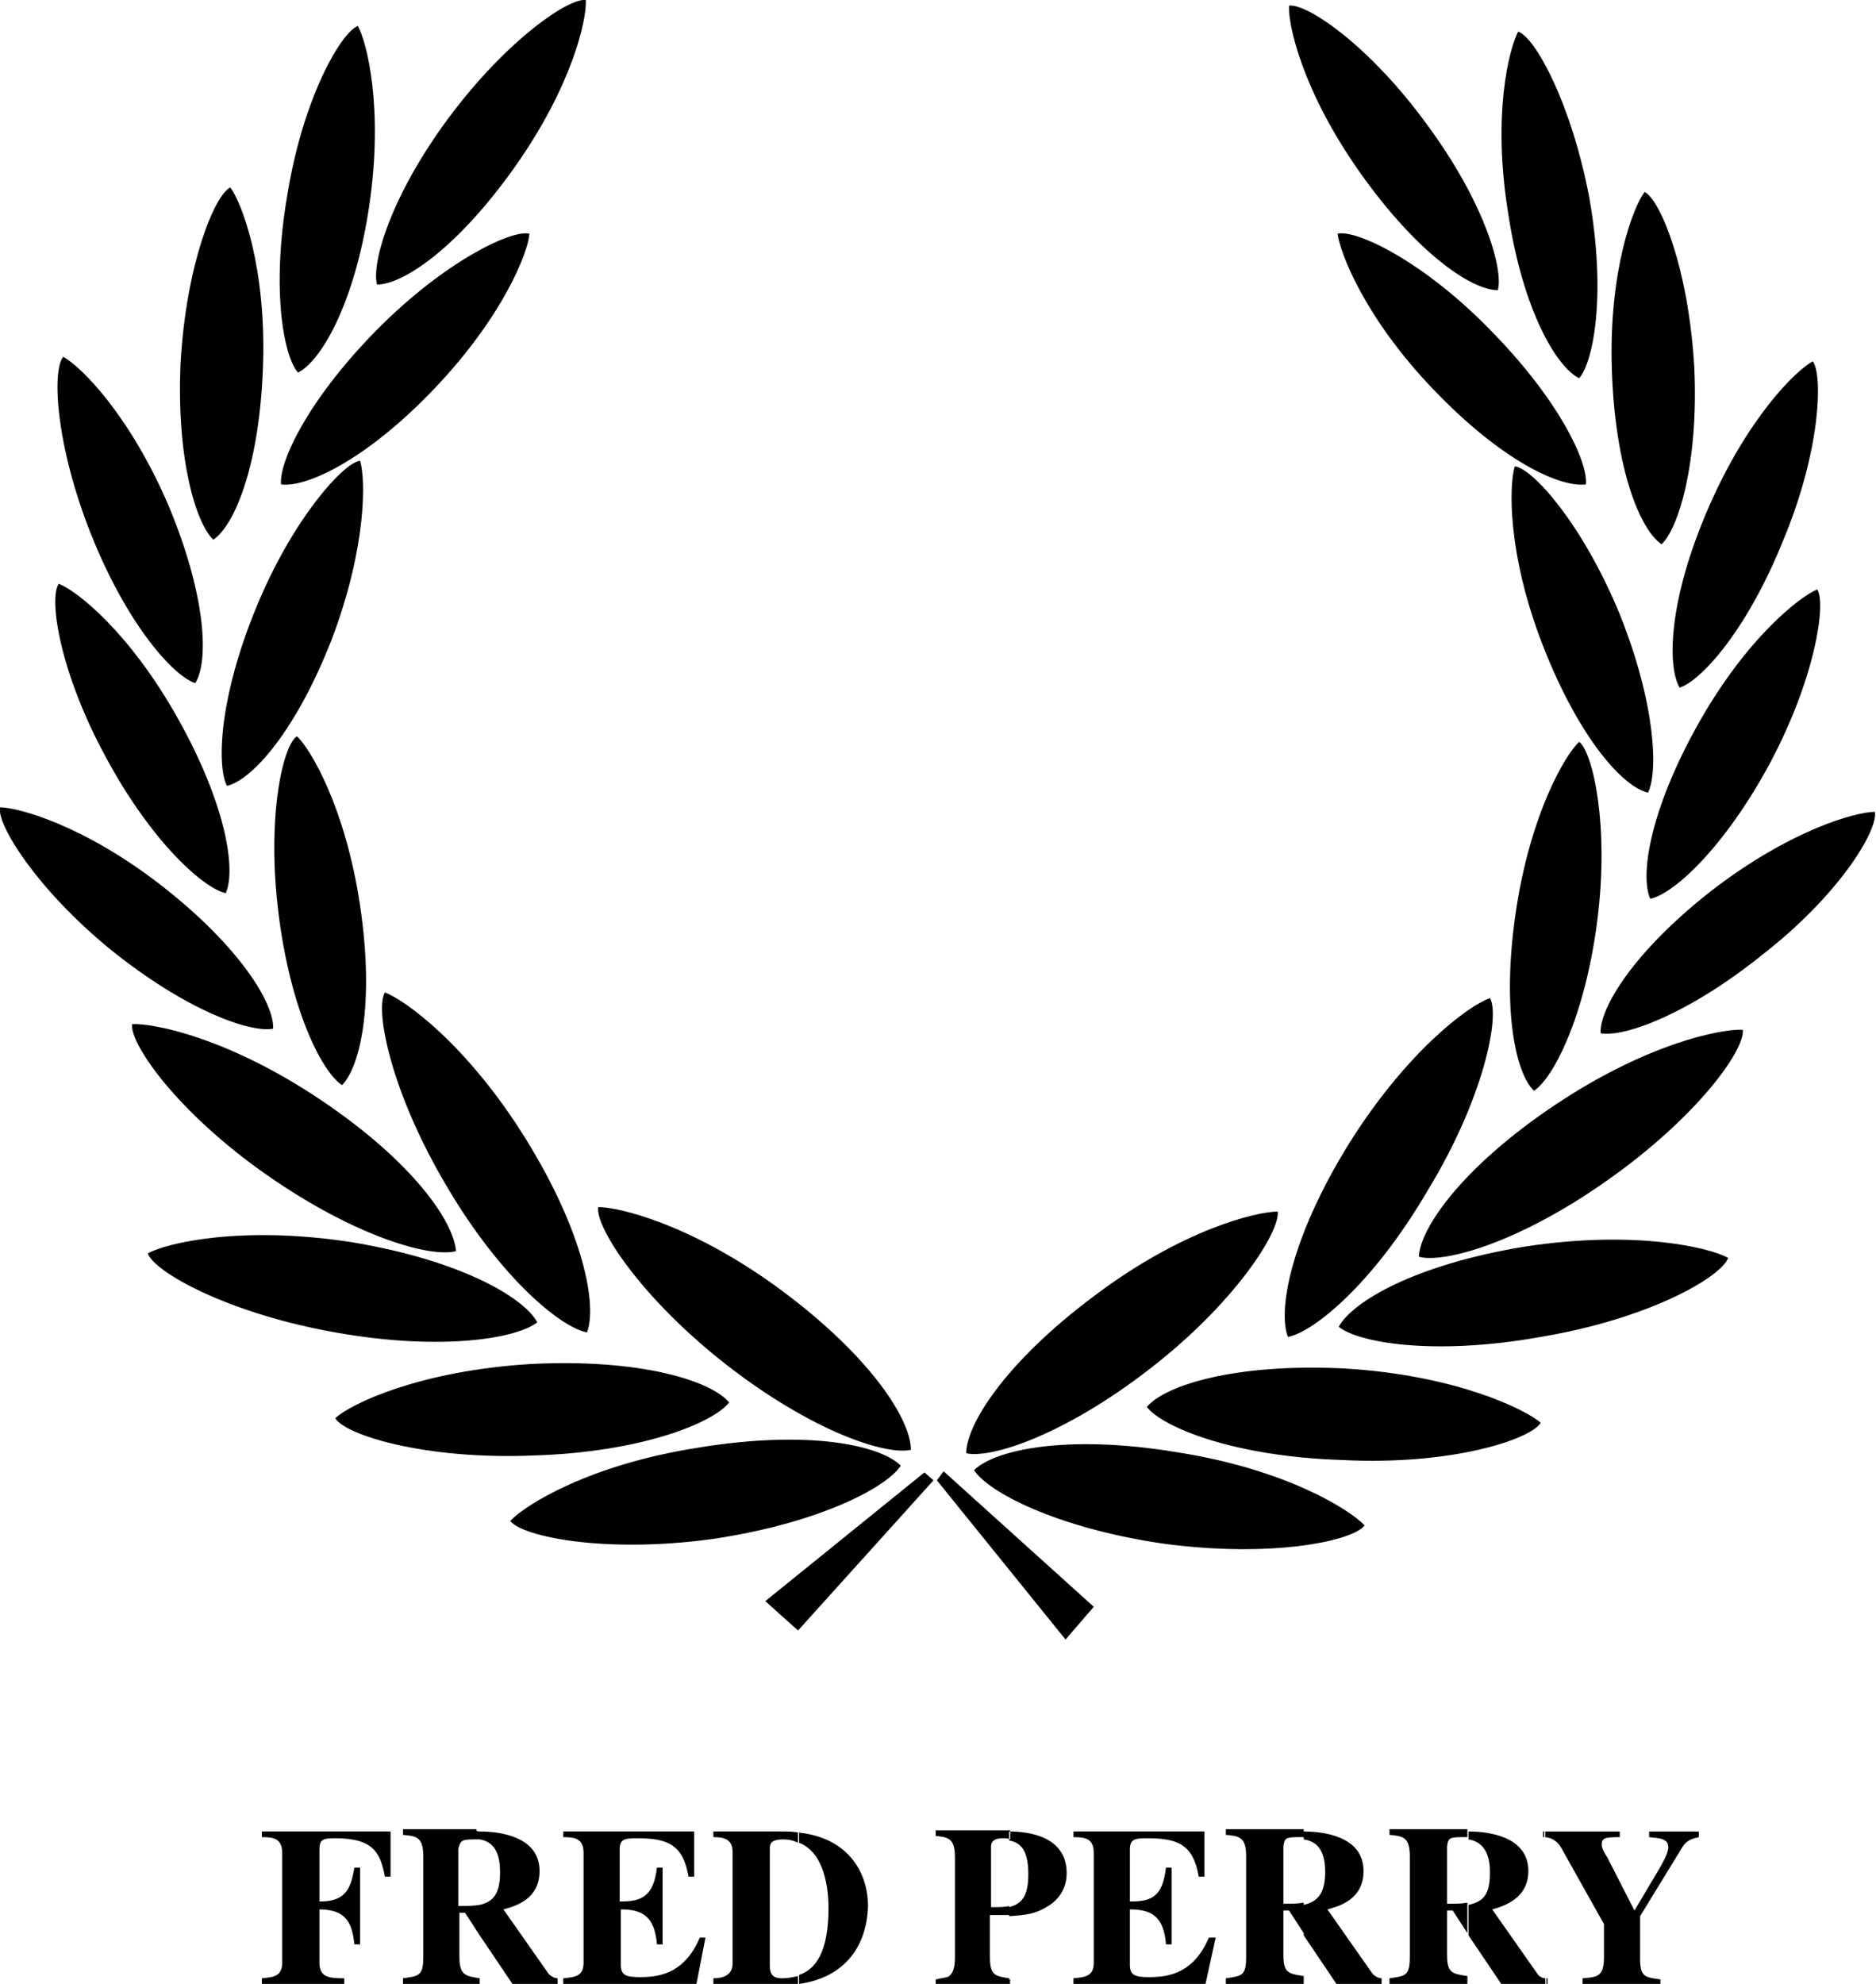
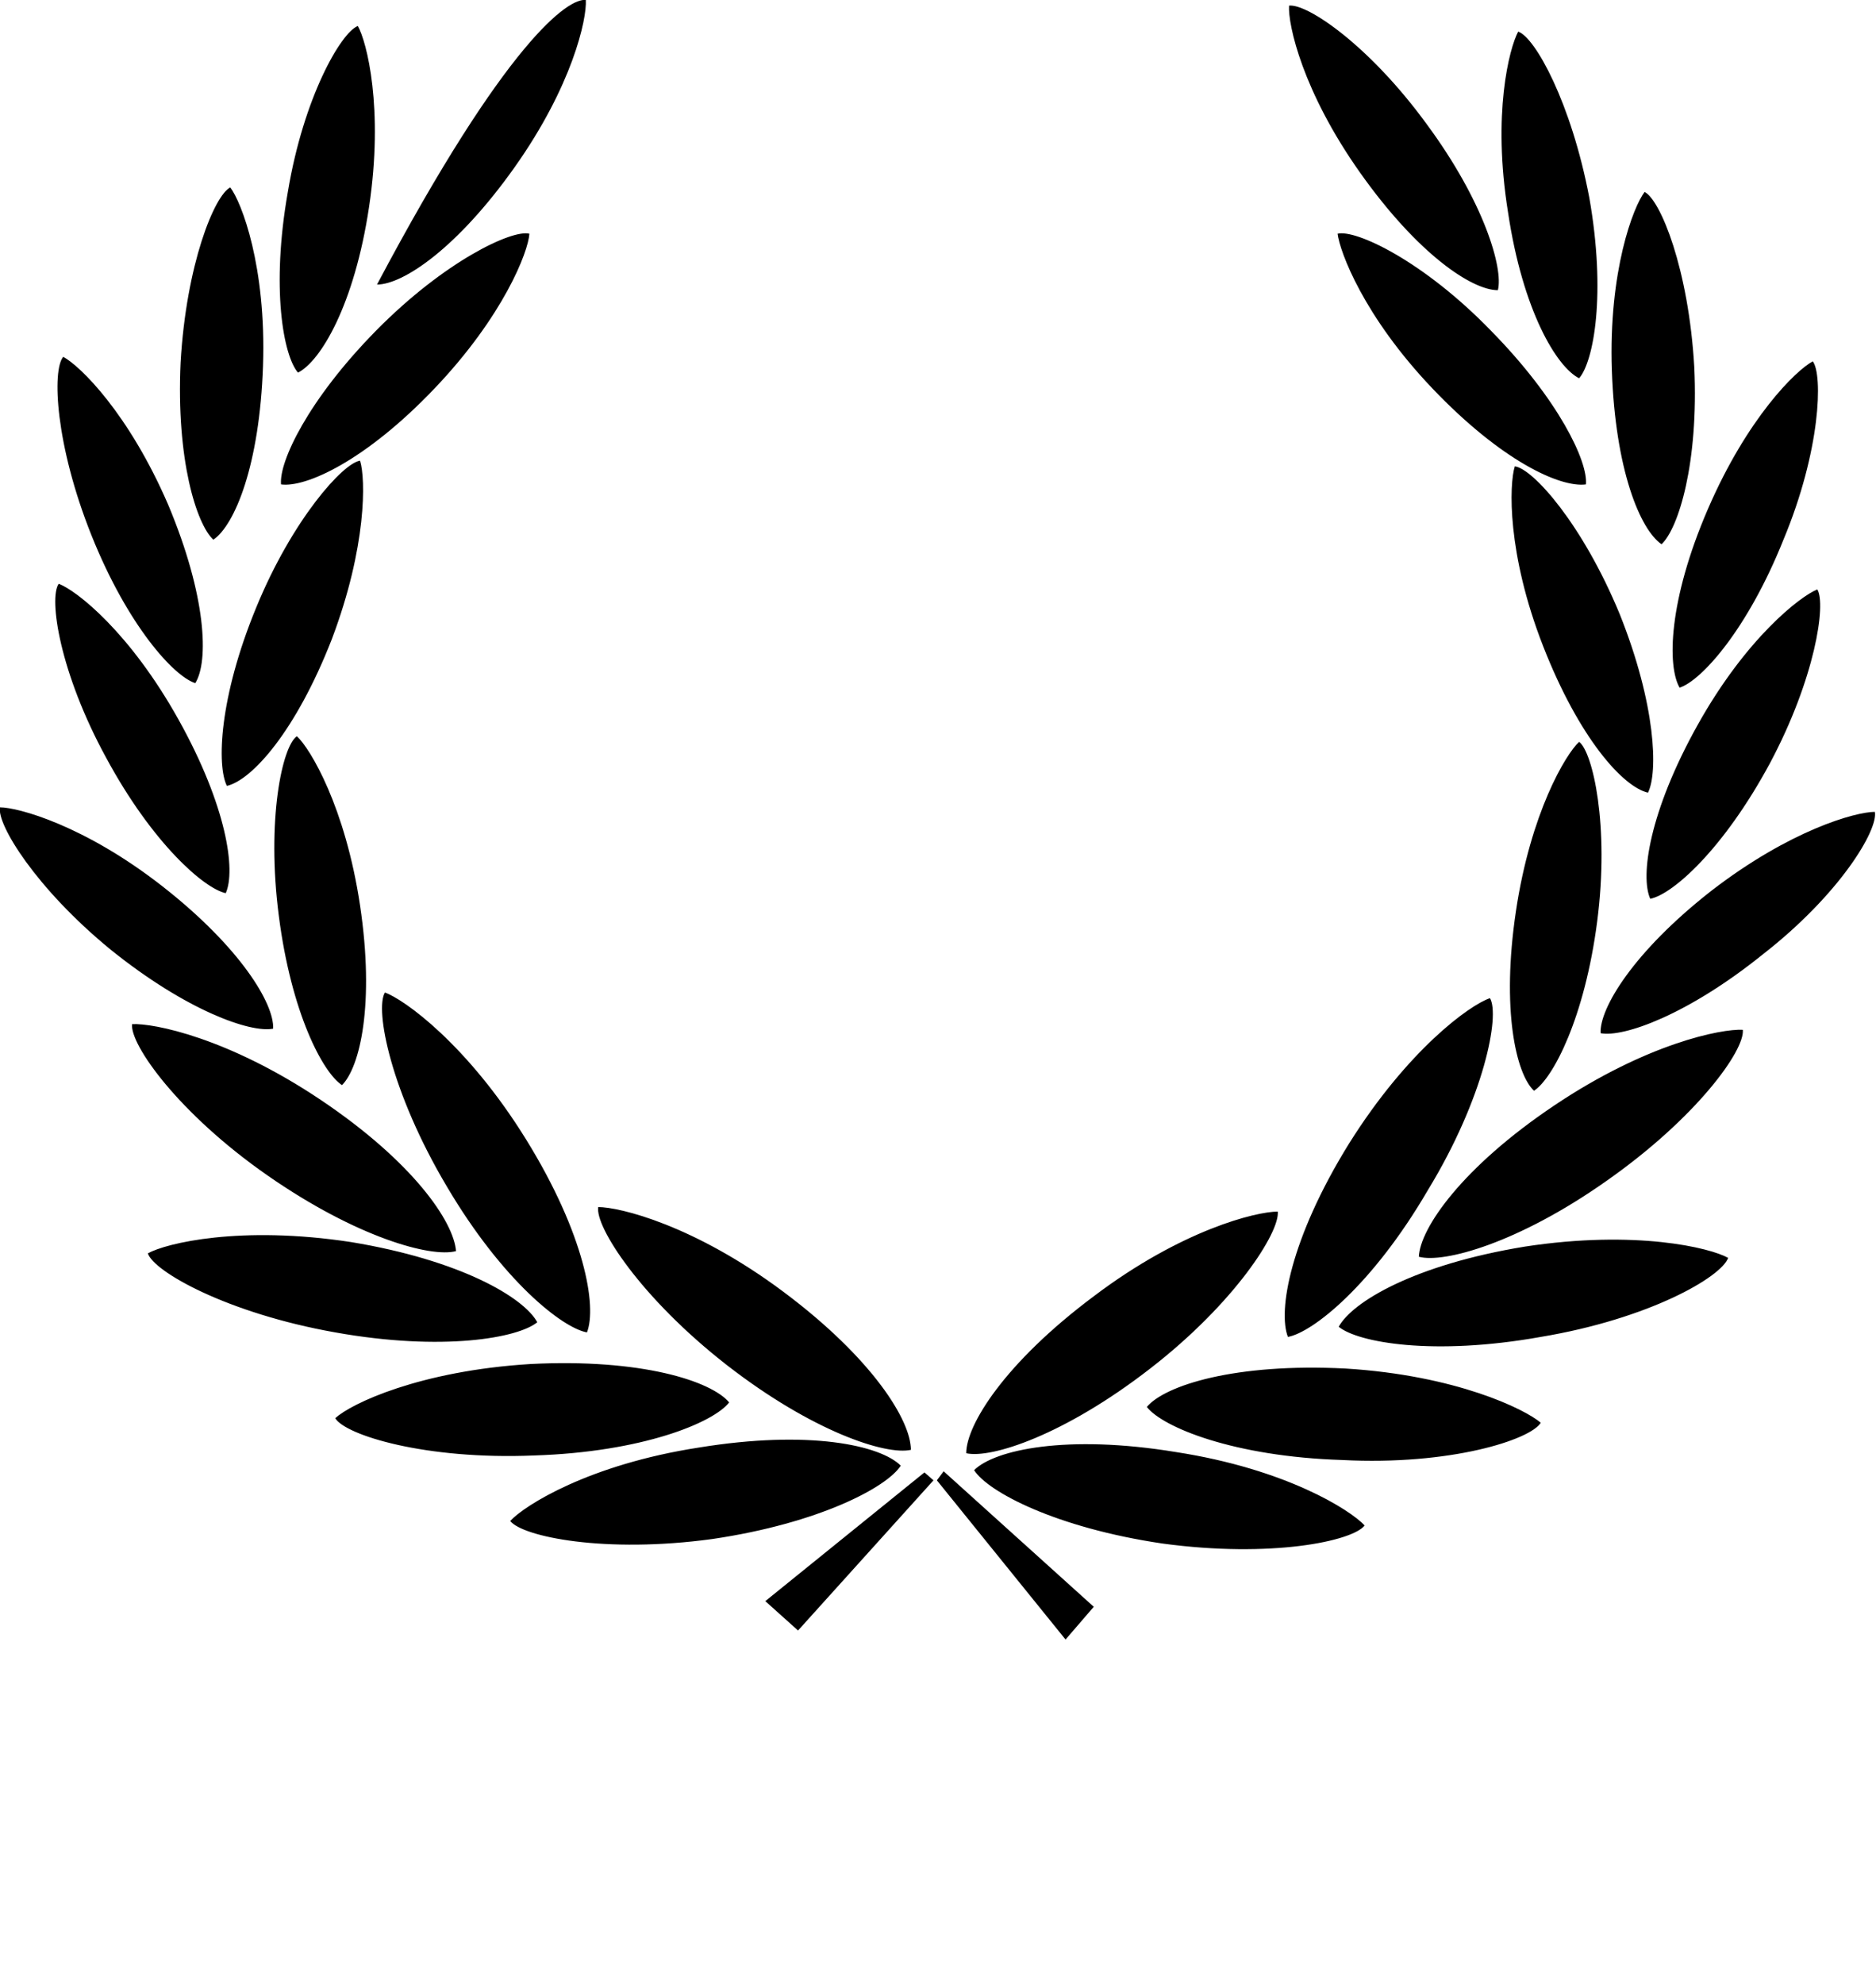
<svg xmlns="http://www.w3.org/2000/svg" version="1.1" id="Layer_1" x="0px" y="0px" viewBox="0 0 166.2 175.7" style="enable-background:new 0 0 166.2 175.7;" xml:space="preserve">
  <g>
-     <path d="M53,106.9c1.9,0,8.5,1.6,16.4,7.5c7.9,5.9,11.3,11.4,11.3,14c-2.2,0.5-8.7-1.6-16.3-7.5C56.7,114.9,52.7,108.6,53,106.9   L53,106.9L53,106.9z M113.2,107.3c-1.9,0-8.5,1.6-16.3,7.5c-7.9,5.9-11.3,11.4-11.3,13.9c2.2,0.5,8.7-1.6,16.3-7.5   C109.4,115.4,113.4,109.1,113.2,107.3L113.2,107.3L113.2,107.3z M34.1,87.9c1.7,0.6,7.3,4.6,12.5,13c5.2,8.4,6.3,14.8,5.4,17.1   c-2.2-0.4-7.5-4.6-12.4-12.9C34.6,96.7,33.2,89.4,34.1,87.9L34.1,87.9L34.1,87.9z M132,88.4c-1.8,0.6-7.3,4.6-12.5,12.9   c-5.2,8.4-6.3,14.8-5.4,17.1c2.2-0.4,7.5-4.6,12.4-13C131.5,97.2,132.9,89.9,132,88.4L132,88.4L132,88.4z M45.2,134.7   c1.3-1.4,7-5,16.7-6.5c9.8-1.6,16.1-0.2,17.9,1.6c-1.2,1.9-7.2,5.1-16.7,6.5C53.6,137.6,46.3,136.1,45.2,134.7L45.2,134.7   L45.2,134.7z M120.9,135.1c-1.3-1.4-7-5-16.7-6.5c-9.7-1.6-16.1-0.2-17.9,1.6c1.2,1.9,7.2,5.1,16.7,6.5   C112.6,138,119.8,136.5,120.9,135.1L120.9,135.1L120.9,135.1z M29.7,125.6c1.4-1.3,7.5-4.2,17.3-4.8c9.8-0.5,16,1.5,17.6,3.4   c-1.4,1.8-7.7,4.4-17.3,4.7C37.7,129.3,30.6,127.1,29.7,125.6L29.7,125.6L29.7,125.6z M136.5,126c-1.4-1.2-7.5-4.2-17.3-4.8   c-9.8-0.5-16,1.5-17.6,3.4c1.4,1.8,7.7,4.4,17.3,4.7C128.5,129.8,135.6,127.5,136.5,126L136.5,126L136.5,126z M13.1,111   c1.6-0.9,8.2-2.5,18-1c9.7,1.6,15.3,4.9,16.5,7.1c-1.7,1.4-8.4,2.6-17.9,0.9C20.1,116.3,13.6,112.6,13.1,111L13.1,111L13.1,111z    M153.1,111.4c-1.6-0.9-8.2-2.5-18-1c-9.8,1.6-15.3,4.9-16.5,7.1c1.7,1.4,8.4,2.6,17.9,0.9C146.1,116.8,152.5,113.1,153.1,111.4   L153.1,111.4L153.1,111.4z M11.7,90.7c1.9-0.1,8.5,1.2,16.7,6.7c8.2,5.5,11.8,10.8,12,13.4c-2.2,0.6-8.8-1.2-16.7-6.7   C15.8,98.6,11.5,92.5,11.7,90.7L11.7,90.7L11.7,90.7z M154.4,91.2c-1.9-0.1-8.5,1.2-16.7,6.7c-8.2,5.5-11.9,10.9-12,13.4   c2.2,0.6,8.8-1.2,16.6-6.7C150.3,99,154.6,93,154.4,91.2L154.4,91.2L154.4,91.2z M26.3,65.2c1.2,1.1,4.3,6.3,5.6,15   c1.3,8.7,0,14.3-1.6,15.9c-1.7-1.1-4.5-6.4-5.6-15C23.6,72.6,25,66.1,26.3,65.2L26.3,65.2L26.3,65.2z M139.9,65.7   c-1.2,1.1-4.3,6.3-5.6,15c-1.3,8.7,0,14.4,1.6,15.9c1.7-1.1,4.5-6.5,5.6-15C142.6,73.1,141.1,66.6,139.9,65.7L139.9,65.7   L139.9,65.7z M0,71.5c1.6,0,7.5,1.6,14.4,7c6.9,5.4,9.9,10.4,9.8,12.6c-2,0.4-7.7-1.6-14.4-7C3.2,78.7-0.3,73,0,71.5L0,71.5L0,71.5   z M166.1,71.9c-1.7,0-7.5,1.6-14.5,7c-6.9,5.4-9.9,10.4-9.8,12.6c2,0.4,7.7-1.6,14.4-7C163,79.2,166.4,73.5,166.1,71.9L166.1,71.9   L166.1,71.9z M5.2,51.7c1.6,0.6,6.3,4.3,10.6,12c4.3,7.7,5.1,13.4,4.2,15.4c-1.9-0.4-6.5-4.4-10.6-12C5.3,59.6,4.3,53,5.2,51.7   L5.2,51.7L5.2,51.7z M161,52.2c-1.5,0.6-6.3,4.3-10.6,12c-4.3,7.7-5.1,13.4-4.2,15.4c2-0.4,6.5-4.4,10.6-12   C160.8,60.1,161.8,53.5,161,52.2L161,52.2L161,52.2z M31.9,40.8c0.5,1.6,0.6,7.6-2.5,15.8c-3.2,8.2-7.1,12.5-9.3,13   c-0.9-1.8-0.7-7.8,2.6-15.8C25.9,46,30.4,41,31.9,40.8L31.9,40.8L31.9,40.8z M134.2,41.3c-0.5,1.6-0.7,7.7,2.5,15.9   c3.2,8.2,7.1,12.5,9.3,13c0.9-1.8,0.7-7.8-2.5-15.8C140.2,46.4,135.8,41.5,134.2,41.3L134.2,41.3L134.2,41.3z M5.6,31.6   c1.5,0.8,5.8,5,9.3,13.1c3.4,8.1,3.6,13.9,2.4,15.8c-1.9-0.6-6-5.1-9.2-13.1C4.9,39.4,4.6,32.8,5.6,31.6L5.6,31.6L5.6,31.6z    M160.6,32c-1.5,0.8-5.8,5-9.3,13.1c-3.5,8.1-3.6,13.9-2.5,15.8c1.9-0.6,6-5.1,9.2-13.1C161.3,39.9,161.5,33.2,160.6,32L160.6,32   L160.6,32z M20.4,16.6c1,1.3,3.2,7,2.9,15.8c-0.3,8.8-2.5,14.1-4.4,15.4c-1.5-1.4-3.3-7.1-2.9-15.7C16.5,23.4,19,17.3,20.4,16.6   L20.4,16.6L20.4,16.6z M145.7,17c-1,1.3-3.2,7-2.9,15.8c0.3,8.8,2.5,14.1,4.4,15.4c1.5-1.4,3.3-7.2,2.9-15.7   C149.6,23.8,147.1,17.7,145.7,17L145.7,17L145.7,17z M46.9,20.7c-0.1,1.6-2.3,7.3-8.4,13.7c-6.1,6.4-11.4,8.8-13.6,8.5   c-0.2-2,2.4-7.5,8.4-13.6C39.4,23.1,45.4,20.3,46.9,20.7L46.9,20.7L46.9,20.7z M118.5,20.7c0.2,1.6,2.3,7.3,8.4,13.7   c6.1,6.4,11.3,8.8,13.6,8.5c0.2-2-2.4-7.5-8.4-13.6C126.1,23.1,120.1,20.3,118.5,20.7L118.5,20.7L118.5,20.7z M31.7,2.3   c0.8,1.4,2.3,7.3,1,16c-1.3,8.7-4.3,13.7-6.3,14.7c-1.3-1.5-2.4-7.5-0.9-16C26.9,8.6,30.2,2.9,31.7,2.3L31.7,2.3L31.7,2.3z    M134.5,2.8c-0.8,1.5-2.3,7.3-0.9,16c1.3,8.7,4.3,13.7,6.3,14.7c1.3-1.5,2.4-7.5,0.9-16C139.2,9.1,136,3.3,134.5,2.8L134.5,2.8   L134.5,2.8z M51.9,0c0.1,1.7-1.2,7.6-6.3,14.8c-5.1,7.2-9.9,10.4-12.2,10.4c-0.5-1.9,1.2-7.8,6.3-14.7C44.9,3.5,50.4-0.2,51.9,0   L51.9,0L51.9,0z M114.2,0.5c-0.1,1.7,1.2,7.6,6.3,14.8c5.1,7.2,9.9,10.4,12.2,10.4c0.5-1.9-1.2-7.8-6.3-14.7   C121.3,4,115.8,0.3,114.2,0.5L114.2,0.5L114.2,0.5z M67.8,141.8l14.1-11.4l0.8,0.7l-12,13.3L67.8,141.8L67.8,141.8L67.8,141.8z    M94.4,145.2L83,131.1l0.6-0.8l13.3,12L94.4,145.2L94.4,145.2L94.4,145.2z" />
-     <path d="M42.5,162.2v0.7c-0.2,0-0.4,0-0.6,0c-1.1,0-1.1,0.2-1.3,0.8v5.1c0.7,0,1.3,0,1.9-0.1v2.7l-1.3-2h-0.5v3.9   c0,1.6,0.5,1.7,1.8,1.9v0.5h-6.8v-0.5c1.4-0.2,1.8-0.2,1.8-1.9v-8.9c0-1.7-0.6-1.8-1.8-1.9v-0.5h6.5   C42.2,162.2,42.3,162.2,42.5,162.2L42.5,162.2L42.5,162.2z M147.1,175.7h-6.9v-0.5c1.4-0.1,1.9-0.2,1.9-1.9v-2.9l-3.7-6.6   c-0.1-0.2-0.5-1-1.5-1.1l0,0v-0.5h6.6v0.5c-1.4,0-1.6,0.1-1.6,0.7c0,0.3,0.3,0.8,0.5,1.1l2.4,4.7l2.2-3.7c0.1-0.2,0.8-1.3,0.8-1.9   c0-0.8-0.8-0.8-1.7-0.9v-0.5h4.4v0.5c-0.4,0.1-1,0.2-1.4,0.8l-3.8,6.2v3.7c0,1.7,0.4,1.7,1.8,1.9V175.7L147.1,175.7z M137,175.7   h-0.1v-0.5l0,0c-0.2,0-0.5-0.1-0.7-0.4l-4-5.7c1.1-0.3,3.2-1,3.2-3.4c0-3.1-3.6-3.5-5.3-3.5v0.7c1.2,0.2,1.9,1.1,1.9,2.9   c0,1.9-0.5,2.6-1.9,2.9v2.7l2.9,4.3h4v-0.5c0,0,0.1,0,0.1,0V175.7L137,175.7z M129.9,175.7h-6.8v-0.5c1.4-0.2,1.8-0.2,1.8-1.9v-8.9   c0-1.7-0.6-1.8-1.8-1.9v-0.5h6.5c0.1,0,0.3,0,0.4,0l0,0v0.7c-0.2,0-0.4,0-0.6,0c-1.1,0-1.1,0.2-1.2,0.8v5.1c0.7,0,1.3,0,1.8-0.1   v2.7l-1.3-2h-0.5v3.9c0,1.6,0.4,1.7,1.8,1.9V175.7L129.9,175.7z M122.5,175.7h-4.1l-2.9-4.3l0,0v-2.7c1.3-0.3,1.9-1.1,1.9-2.9   c0-1.8-0.6-2.7-1.9-2.9v-0.7c1.7,0,5.3,0.4,5.3,3.5c0,2.5-2.1,3.1-3.2,3.4l4,5.7c0.3,0.3,0.6,0.4,0.8,0.4V175.7L122.5,175.7z    M115.4,175.7h-6.8v-0.5c1.4-0.2,1.8-0.2,1.8-1.9v-8.9c0-1.7-0.6-1.8-1.8-1.9v-0.5h6.5c0.1,0,0.3,0,0.4,0l0,0v0.7   c-0.2,0-0.4,0-0.6,0c-1.1,0-1.1,0.2-1.2,0.8v5.1c0.7,0,1.3,0,1.8-0.1v2.7l-1.3-2h-0.5v3.9c0,1.6,0.4,1.7,1.8,1.9V175.7L115.4,175.7   z M106.8,175.7H95.1v-0.5c1.1-0.1,1.8-0.2,1.8-1.4v-9.7c0-1.3-0.8-1.4-1.8-1.4l0,0v-0.5h11.6v4h-0.5c-0.5-2.9-1.9-3.4-4.6-3.4   c-1.1,0-1.5,0.1-1.5,1v4.6h0.1c1.9,0,2.8-0.5,3.1-3h0.5v6.8h-0.5c-0.2-2.5-1.3-3.1-3.2-3.1v4.9c0,0.9,0.4,1.1,1.7,1.1   c2,0,4-0.5,5.3-3.5h0.6L106.8,175.7L106.8,175.7z M89.5,175.7L89.5,175.7l-0.1-0.5c-1.3-0.2-1.7-0.3-1.7-1.9v-3.7   c0.6,0,1.2,0,1.7,0v-0.8c-0.4,0.1-0.9,0.1-1.4,0.1h-0.2v-5.4c0-0.4,0.3-0.7,1-0.7c0.3,0,0.5,0,0.7,0.1v-0.8l0,0c0,0-0.1,0-0.1,0   h-6.5v0.5c1.1,0.1,1.7,0.2,1.7,1.9v8.9c0,1.1-0.3,1.4-0.5,1.6c-0.1,0.1-0.2,0.1-1.2,0.3v0.5H89.5l-0.1-0.5h0.1V175.7L89.5,175.7z    M69.8,175.7h-6.6v-0.5c1.3,0,1.7-0.6,1.7-1.3V164c0-1.2-0.9-1.3-1.7-1.3v-0.5h6.1c0.5,0,1,0,1.4,0.1l0,0v0.9   c-0.4-0.2-0.8-0.3-1.3-0.3c-1.1,0-1.2,0.4-1.2,0.8v0.2v10.1c0,0.8,0.2,1.2,1.1,1.2c0.5,0,1-0.1,1.4-0.2v0.8   C70.5,175.7,70.2,175.7,69.8,175.7L69.8,175.7z M61.7,175.7H49.9v-0.5c1.1-0.1,1.8-0.2,1.8-1.4v-9.7c0-1.3-0.8-1.4-1.8-1.4l0,0   v-0.5h11.6v4H61c-0.5-2.9-1.9-3.4-4.6-3.4c-1.1,0-1.5,0.1-1.5,1v4.6H55c1.9,0,2.9-0.5,3.2-3h0.5v6.8h-0.5c-0.2-2.5-1.3-3.1-3.2-3.1   v4.9c0,0.9,0.4,1.1,1.7,1.1c2,0,4-0.5,5.3-3.5h0.5L61.7,175.7L61.7,175.7z M49.5,175.7h-4.1l-2.9-4.3l0,0v-2.7   c1.3-0.3,1.8-1.1,1.8-2.9c0-1.8-0.6-2.7-1.8-2.9v-0.7c1.7,0,5.3,0.4,5.3,3.5c0,2.5-2.1,3.1-3.2,3.4l4,5.7c0.3,0.3,0.6,0.4,0.8,0.4   V175.7L49.5,175.7z M30.4,175.7h-7.2v-0.5c1.1-0.1,1.8-0.2,1.8-1.4v-9.7c0-1.3-0.8-1.4-1.8-1.4l0,0v-0.5h11.4v4h-0.5   c-0.4-2.1-1-3.4-4.4-3.4c-1.1,0-1.4,0.1-1.4,1v4.6h0.1c2.4,0,2.7-1.4,3-3h0.5v6.8h-0.5c-0.2-1.6-0.5-3.1-3.1-3.1v4.7   c0,1.3,0.8,1.4,2.2,1.4V175.7L30.4,175.7z M70.8,175.7v-0.8c1.5-0.5,2.6-2.1,2.6-5.9c0-1.6-0.3-4.9-2.6-5.8v-0.9   c4.5,0.5,6.1,3.7,6.1,6.5C76.8,172.2,75,175.1,70.8,175.7L70.8,175.7L70.8,175.7z M89.4,169.7v-0.8c1.2-0.3,1.7-1.1,1.7-2.9   c0-1.9-0.5-2.8-1.7-3v-0.8c1.7,0,5.1,0.4,5.1,3.7c0,0.7-0.2,2.1-1.8,3C91.7,169.5,90.9,169.6,89.4,169.7L89.4,169.7L89.4,169.7z    M136.8,162.2v0.5c0,0-0.1,0-0.1,0v-0.5H136.8L136.8,162.2L136.8,162.2z" />
+     <path d="M53,106.9c1.9,0,8.5,1.6,16.4,7.5c7.9,5.9,11.3,11.4,11.3,14c-2.2,0.5-8.7-1.6-16.3-7.5C56.7,114.9,52.7,108.6,53,106.9   L53,106.9L53,106.9z M113.2,107.3c-1.9,0-8.5,1.6-16.3,7.5c-7.9,5.9-11.3,11.4-11.3,13.9c2.2,0.5,8.7-1.6,16.3-7.5   C109.4,115.4,113.4,109.1,113.2,107.3L113.2,107.3L113.2,107.3z M34.1,87.9c1.7,0.6,7.3,4.6,12.5,13c5.2,8.4,6.3,14.8,5.4,17.1   c-2.2-0.4-7.5-4.6-12.4-12.9C34.6,96.7,33.2,89.4,34.1,87.9L34.1,87.9L34.1,87.9z M132,88.4c-1.8,0.6-7.3,4.6-12.5,12.9   c-5.2,8.4-6.3,14.8-5.4,17.1c2.2-0.4,7.5-4.6,12.4-13C131.5,97.2,132.9,89.9,132,88.4L132,88.4L132,88.4z M45.2,134.7   c1.3-1.4,7-5,16.7-6.5c9.8-1.6,16.1-0.2,17.9,1.6c-1.2,1.9-7.2,5.1-16.7,6.5C53.6,137.6,46.3,136.1,45.2,134.7L45.2,134.7   L45.2,134.7z M120.9,135.1c-1.3-1.4-7-5-16.7-6.5c-9.7-1.6-16.1-0.2-17.9,1.6c1.2,1.9,7.2,5.1,16.7,6.5   C112.6,138,119.8,136.5,120.9,135.1L120.9,135.1L120.9,135.1z M29.7,125.6c1.4-1.3,7.5-4.2,17.3-4.8c9.8-0.5,16,1.5,17.6,3.4   c-1.4,1.8-7.7,4.4-17.3,4.7C37.7,129.3,30.6,127.1,29.7,125.6L29.7,125.6L29.7,125.6z M136.5,126c-1.4-1.2-7.5-4.2-17.3-4.8   c-9.8-0.5-16,1.5-17.6,3.4c1.4,1.8,7.7,4.4,17.3,4.7C128.5,129.8,135.6,127.5,136.5,126L136.5,126L136.5,126z M13.1,111   c1.6-0.9,8.2-2.5,18-1c9.7,1.6,15.3,4.9,16.5,7.1c-1.7,1.4-8.4,2.6-17.9,0.9C20.1,116.3,13.6,112.6,13.1,111L13.1,111L13.1,111z    M153.1,111.4c-1.6-0.9-8.2-2.5-18-1c-9.8,1.6-15.3,4.9-16.5,7.1c1.7,1.4,8.4,2.6,17.9,0.9C146.1,116.8,152.5,113.1,153.1,111.4   L153.1,111.4L153.1,111.4z M11.7,90.7c1.9-0.1,8.5,1.2,16.7,6.7c8.2,5.5,11.8,10.8,12,13.4c-2.2,0.6-8.8-1.2-16.7-6.7   C15.8,98.6,11.5,92.5,11.7,90.7L11.7,90.7L11.7,90.7z M154.4,91.2c-1.9-0.1-8.5,1.2-16.7,6.7c-8.2,5.5-11.9,10.9-12,13.4   c2.2,0.6,8.8-1.2,16.6-6.7C150.3,99,154.6,93,154.4,91.2L154.4,91.2L154.4,91.2z M26.3,65.2c1.2,1.1,4.3,6.3,5.6,15   c1.3,8.7,0,14.3-1.6,15.9c-1.7-1.1-4.5-6.4-5.6-15C23.6,72.6,25,66.1,26.3,65.2L26.3,65.2L26.3,65.2z M139.9,65.7   c-1.2,1.1-4.3,6.3-5.6,15c-1.3,8.7,0,14.4,1.6,15.9c1.7-1.1,4.5-6.5,5.6-15C142.6,73.1,141.1,66.6,139.9,65.7L139.9,65.7   L139.9,65.7z M0,71.5c1.6,0,7.5,1.6,14.4,7c6.9,5.4,9.9,10.4,9.8,12.6c-2,0.4-7.7-1.6-14.4-7C3.2,78.7-0.3,73,0,71.5L0,71.5L0,71.5   z M166.1,71.9c-1.7,0-7.5,1.6-14.5,7c-6.9,5.4-9.9,10.4-9.8,12.6c2,0.4,7.7-1.6,14.4-7C163,79.2,166.4,73.5,166.1,71.9L166.1,71.9   L166.1,71.9z M5.2,51.7c1.6,0.6,6.3,4.3,10.6,12c4.3,7.7,5.1,13.4,4.2,15.4c-1.9-0.4-6.5-4.4-10.6-12C5.3,59.6,4.3,53,5.2,51.7   L5.2,51.7L5.2,51.7z M161,52.2c-1.5,0.6-6.3,4.3-10.6,12c-4.3,7.7-5.1,13.4-4.2,15.4c2-0.4,6.5-4.4,10.6-12   C160.8,60.1,161.8,53.5,161,52.2L161,52.2L161,52.2z M31.9,40.8c0.5,1.6,0.6,7.6-2.5,15.8c-3.2,8.2-7.1,12.5-9.3,13   c-0.9-1.8-0.7-7.8,2.6-15.8C25.9,46,30.4,41,31.9,40.8L31.9,40.8L31.9,40.8z M134.2,41.3c-0.5,1.6-0.7,7.7,2.5,15.9   c3.2,8.2,7.1,12.5,9.3,13c0.9-1.8,0.7-7.8-2.5-15.8C140.2,46.4,135.8,41.5,134.2,41.3L134.2,41.3L134.2,41.3z M5.6,31.6   c1.5,0.8,5.8,5,9.3,13.1c3.4,8.1,3.6,13.9,2.4,15.8c-1.9-0.6-6-5.1-9.2-13.1C4.9,39.4,4.6,32.8,5.6,31.6L5.6,31.6L5.6,31.6z    M160.6,32c-1.5,0.8-5.8,5-9.3,13.1c-3.5,8.1-3.6,13.9-2.5,15.8c1.9-0.6,6-5.1,9.2-13.1C161.3,39.9,161.5,33.2,160.6,32L160.6,32   L160.6,32z M20.4,16.6c1,1.3,3.2,7,2.9,15.8c-0.3,8.8-2.5,14.1-4.4,15.4c-1.5-1.4-3.3-7.1-2.9-15.7C16.5,23.4,19,17.3,20.4,16.6   L20.4,16.6L20.4,16.6z M145.7,17c-1,1.3-3.2,7-2.9,15.8c0.3,8.8,2.5,14.1,4.4,15.4c1.5-1.4,3.3-7.2,2.9-15.7   C149.6,23.8,147.1,17.7,145.7,17L145.7,17L145.7,17z M46.9,20.7c-0.1,1.6-2.3,7.3-8.4,13.7c-6.1,6.4-11.4,8.8-13.6,8.5   c-0.2-2,2.4-7.5,8.4-13.6C39.4,23.1,45.4,20.3,46.9,20.7L46.9,20.7L46.9,20.7z M118.5,20.7c0.2,1.6,2.3,7.3,8.4,13.7   c6.1,6.4,11.3,8.8,13.6,8.5c0.2-2-2.4-7.5-8.4-13.6C126.1,23.1,120.1,20.3,118.5,20.7L118.5,20.7L118.5,20.7z M31.7,2.3   c0.8,1.4,2.3,7.3,1,16c-1.3,8.7-4.3,13.7-6.3,14.7c-1.3-1.5-2.4-7.5-0.9-16C26.9,8.6,30.2,2.9,31.7,2.3L31.7,2.3L31.7,2.3z    M134.5,2.8c-0.8,1.5-2.3,7.3-0.9,16c1.3,8.7,4.3,13.7,6.3,14.7c1.3-1.5,2.4-7.5,0.9-16C139.2,9.1,136,3.3,134.5,2.8L134.5,2.8   L134.5,2.8z M51.9,0c0.1,1.7-1.2,7.6-6.3,14.8c-5.1,7.2-9.9,10.4-12.2,10.4C44.9,3.5,50.4-0.2,51.9,0   L51.9,0L51.9,0z M114.2,0.5c-0.1,1.7,1.2,7.6,6.3,14.8c5.1,7.2,9.9,10.4,12.2,10.4c0.5-1.9-1.2-7.8-6.3-14.7   C121.3,4,115.8,0.3,114.2,0.5L114.2,0.5L114.2,0.5z M67.8,141.8l14.1-11.4l0.8,0.7l-12,13.3L67.8,141.8L67.8,141.8L67.8,141.8z    M94.4,145.2L83,131.1l0.6-0.8l13.3,12L94.4,145.2L94.4,145.2L94.4,145.2z" />
  </g>
</svg>